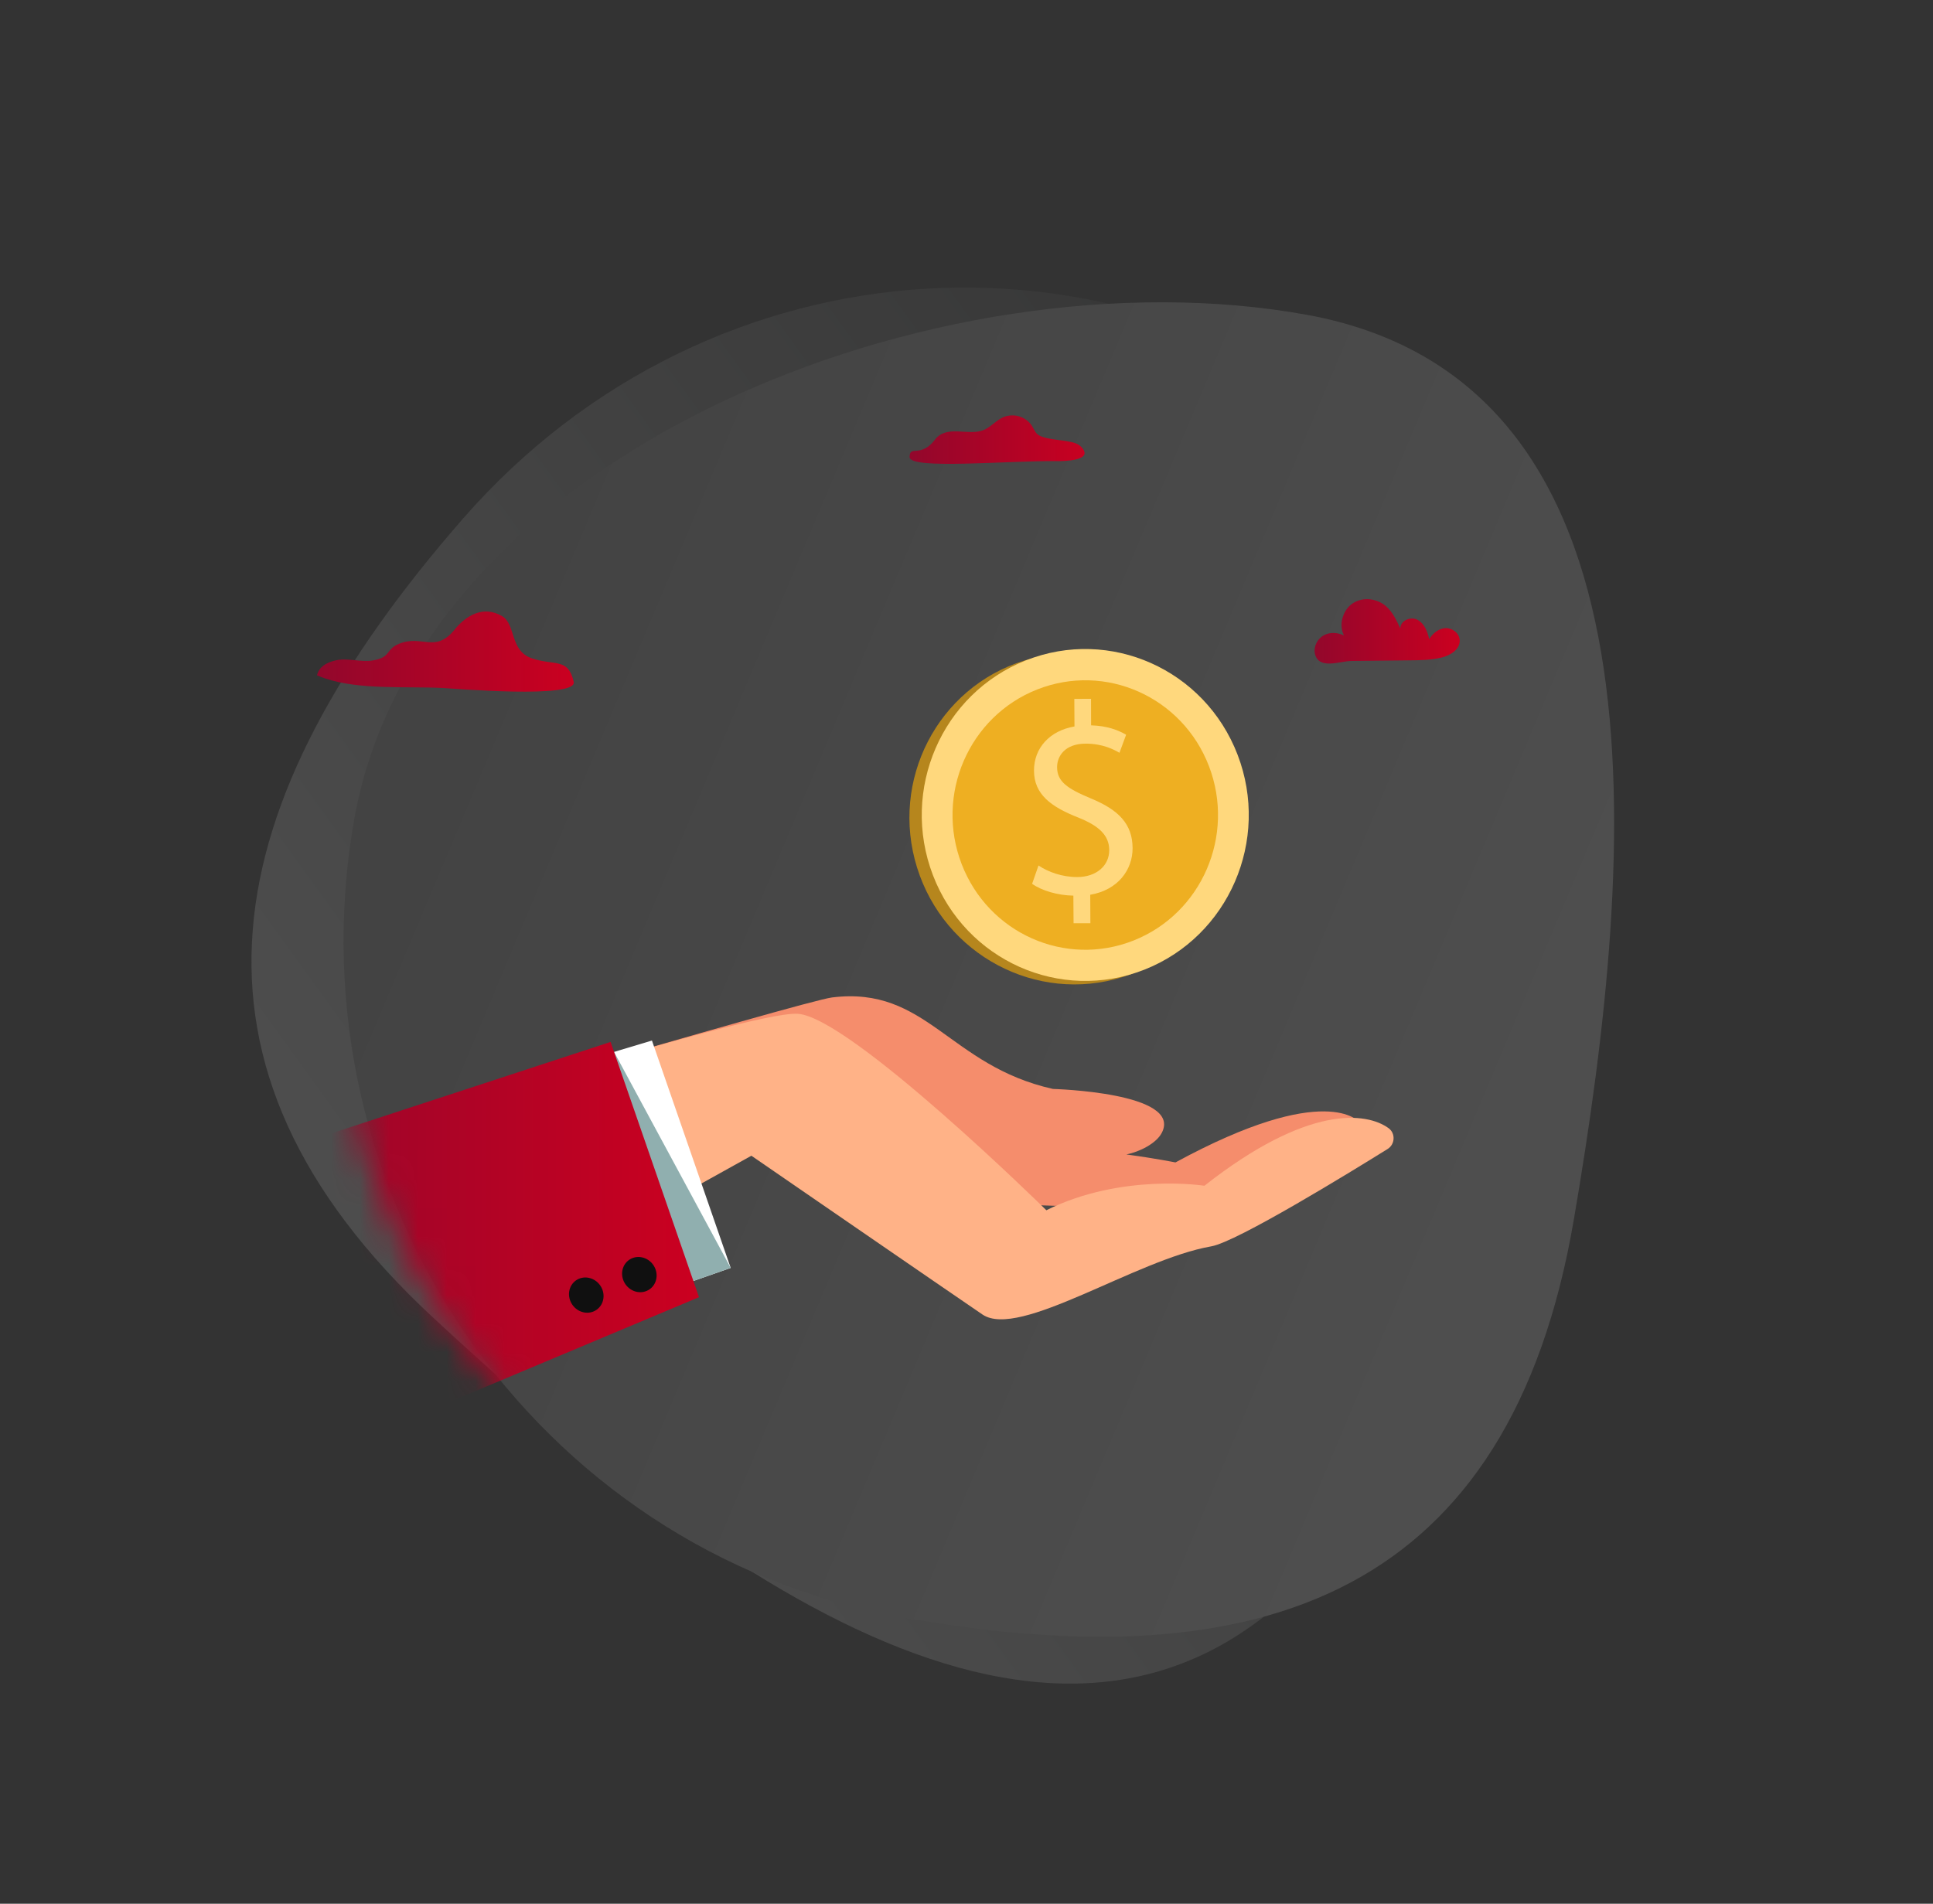
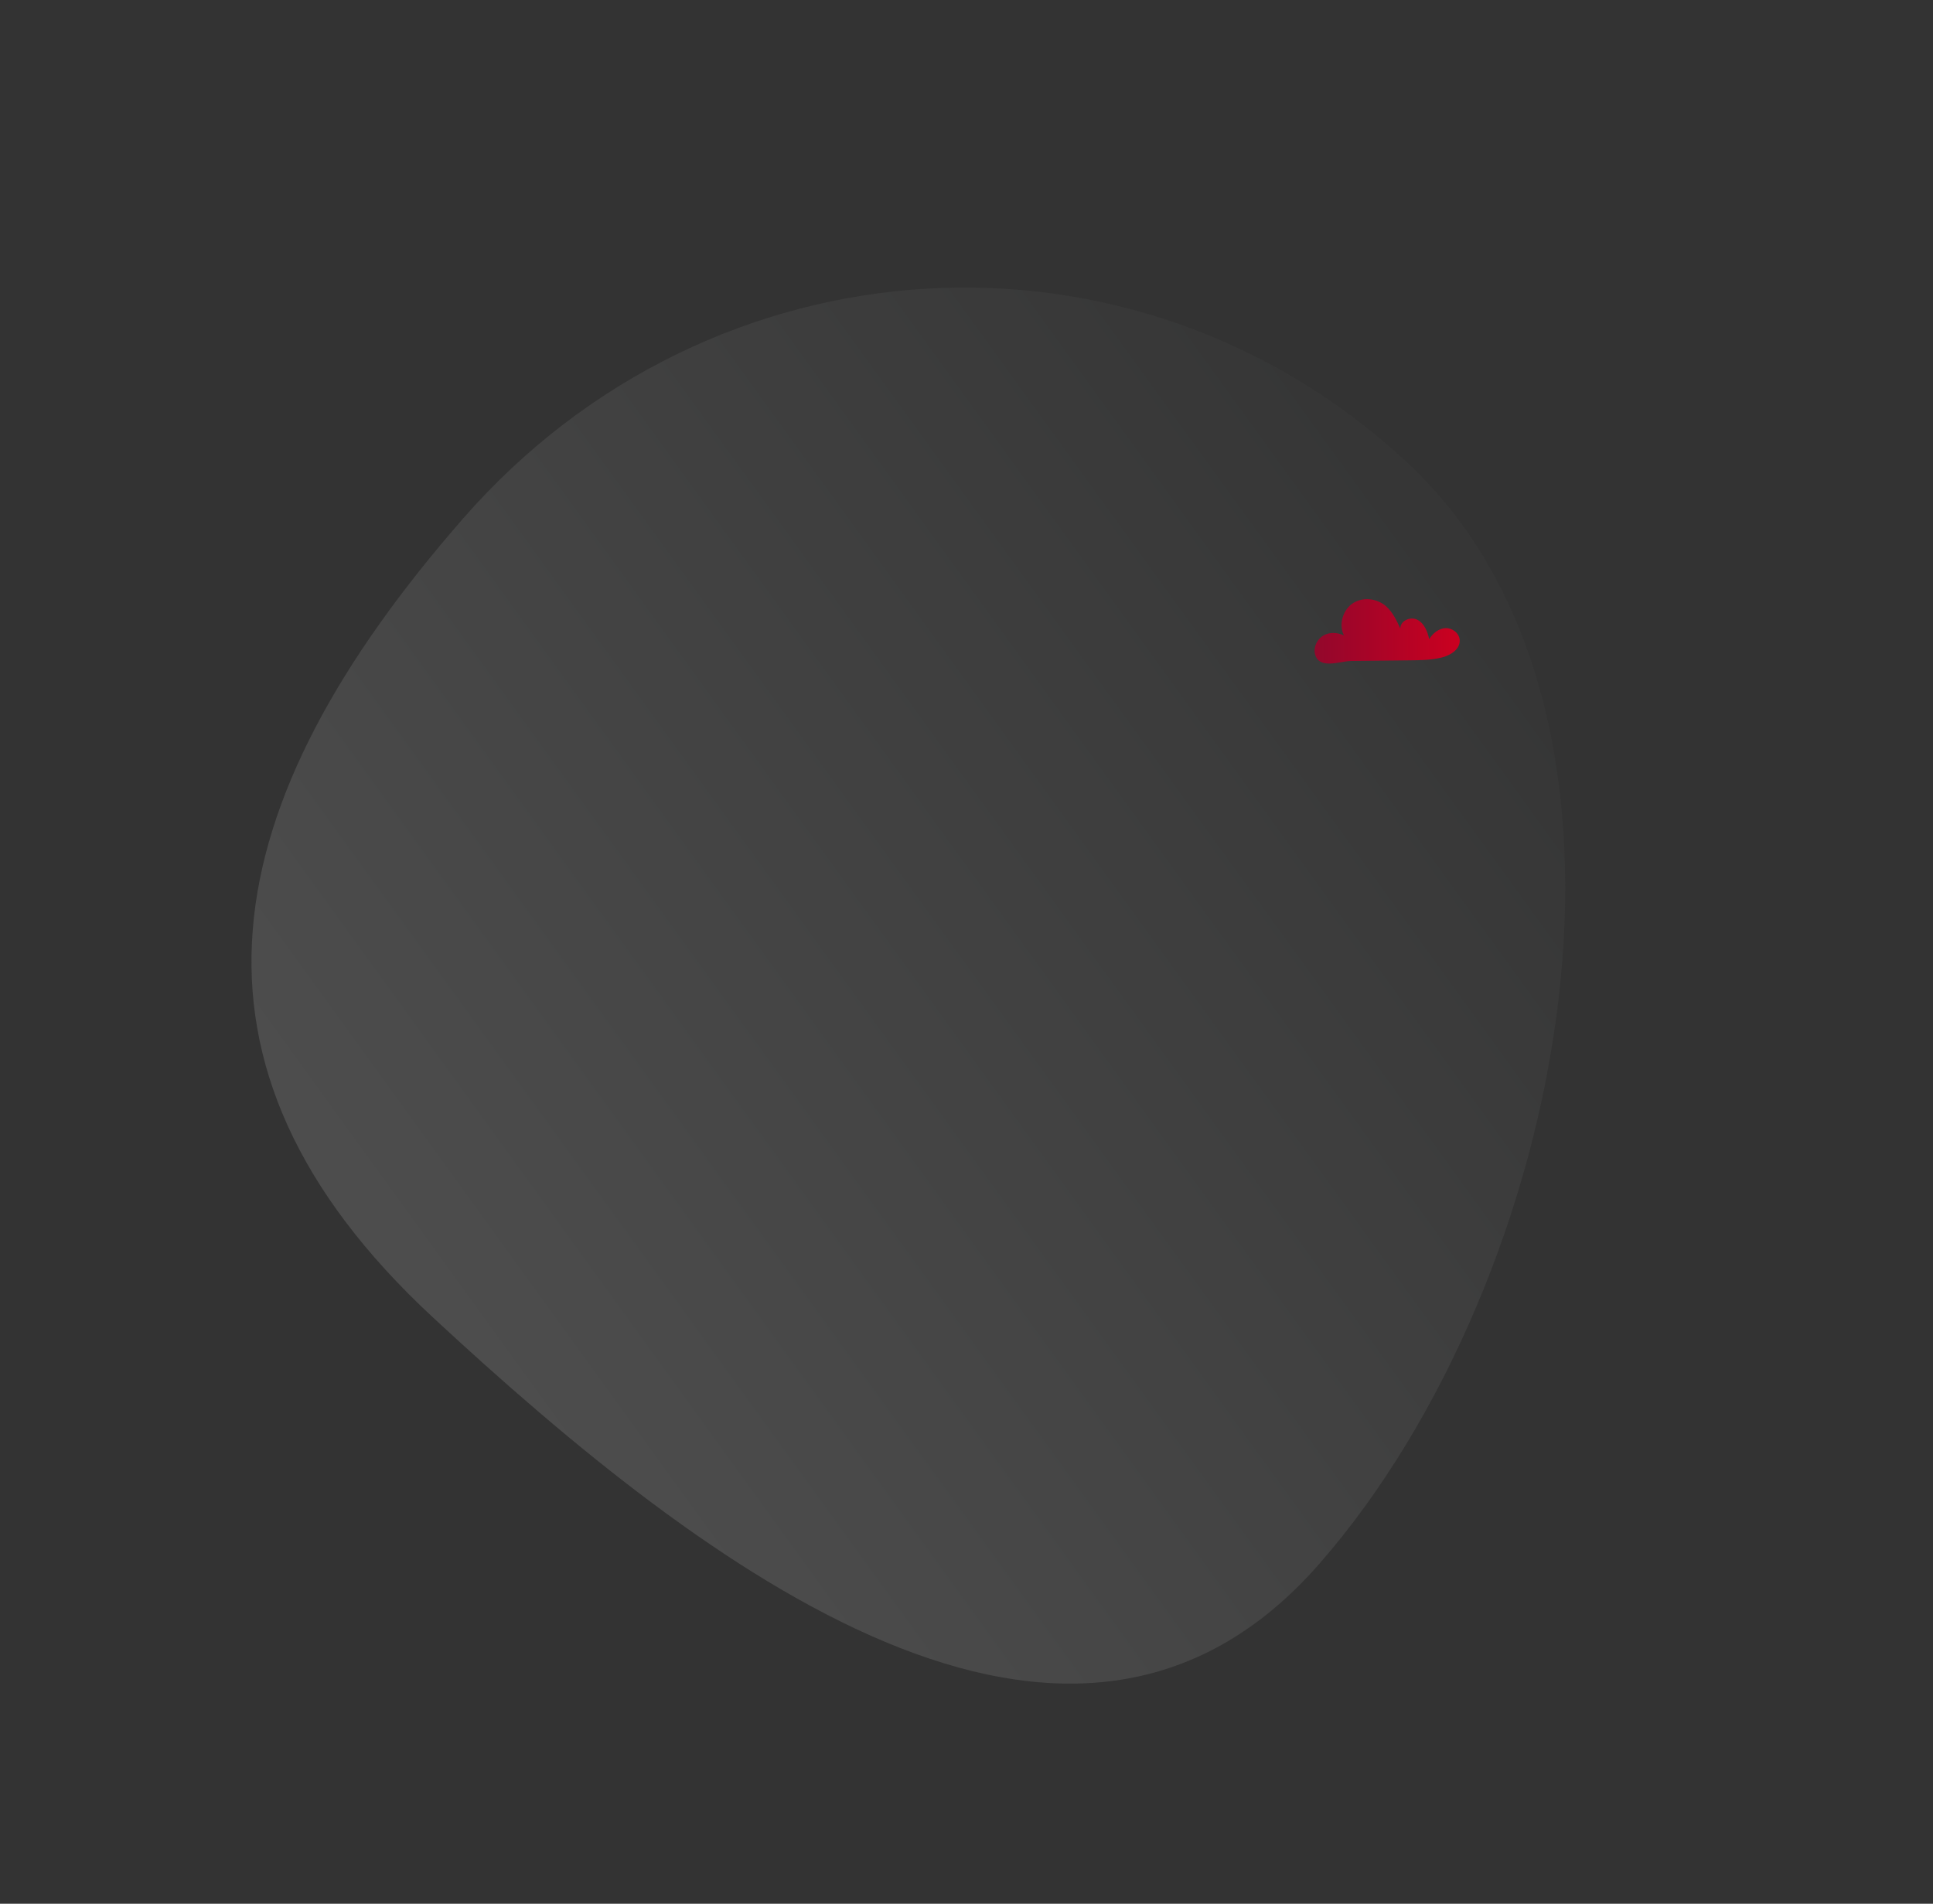
<svg xmlns="http://www.w3.org/2000/svg" xmlns:xlink="http://www.w3.org/1999/xlink" width="67px" height="66px" viewBox="0 0 67 66" version="1.1">
  <rect x="0" y="0" width="67" height="66" fill="#333333" stroke="none" />
  <title>Group 72</title>
  <defs>
    <linearGradient x1="5.222%" y1="38.023%" x2="98.444%" y2="59.058%" id="linearGradient-1">
      <stop stop-color="#474848" offset="0%" />
      <stop stop-color="#DEDEDE" offset="100%" />
    </linearGradient>
    <linearGradient x1="7.518%" y1="38.023%" x2="95.96%" y2="59.058%" id="linearGradient-2">
      <stop stop-color="#9E9E9E" offset="0%" />
      <stop stop-color="#E6E6E6" offset="100%" />
    </linearGradient>
    <linearGradient x1="100%" y1="50%" x2="0%" y2="50%" id="linearGradient-3">
      <stop stop-color="#CB0020" offset="0%" />
      <stop stop-color="#92072C" offset="100%" />
    </linearGradient>
    <linearGradient x1="100%" y1="50%" x2="0%" y2="50%" id="linearGradient-4">
      <stop stop-color="#CB0020" offset="0%" />
      <stop stop-color="#92072C" offset="100%" />
    </linearGradient>
    <linearGradient x1="100%" y1="50%" x2="0%" y2="50%" id="linearGradient-5">
      <stop stop-color="#CB0020" offset="0%" />
      <stop stop-color="#92072C" offset="100%" />
    </linearGradient>
-     <path d="M55.259,37.725 C55.066,50.614 47.047,55.285 33.968,55.481 C20.889,55.676 10.444,45.385 10.637,32.493 C10.83,19.604 27.967,9.373 41.046,9.178 C54.124,8.985 55.452,24.835 55.259,37.725 Z" id="path-6" />
    <linearGradient x1="100%" y1="50%" x2="0%" y2="50%" id="linearGradient-8">
      <stop stop-color="#92072C" offset="0%" />
      <stop stop-color="#CB0020" offset="100%" />
    </linearGradient>
  </defs>
  <g id="nuevos-colores" stroke="none" stroke-width="1" fill="none" fill-rule="evenodd">
    <g id="CHECK-OUT-CON-CREDITO" transform="translate(-20, -419)">
      <g id="Group-71" transform="translate(20, 419)">
        <g id="Group-67" transform="translate(1, 0)" fill-rule="nonzero">
          <g id="Group-18">
            <g id="Group-21" transform="translate(0.194, 0)" opacity="0.155">
              <path d="M55.05,38.103 C54.857,50.992 46.838,55.663 33.759,55.859 C20.68,56.054 10.235,45.763 10.428,32.871 C10.621,19.981 27.758,9.751 40.837,9.556 C53.915,9.363 55.243,25.213 55.05,38.103 Z" id="Path" fill="url(#linearGradient-1)" transform="translate(32.746, 32.708) rotate(132) translate(-32.746, -32.708) " />
-               <path d="M54.704,38.556 C54.77,51.648 46.967,56.231 34.093,56.164 C21.219,56.097 10.729,45.429 10.663,32.334 C10.597,19.242 27.266,9.196 40.14,9.262 C53.014,9.332 54.637,25.463 54.704,38.556 Z" id="Path" fill="url(#linearGradient-2)" transform="translate(32.683, 32.713) rotate(10) translate(-32.683, -32.713) " />
            </g>
            <g id="Group-22" transform="translate(9.718, 14.4)">
-               <path d="M9.167,9.238 C8.979,8.397 8.509,8.686 7.726,8.426 C6.941,8.168 7.172,7.244 6.684,6.96 C6.036,6.58 5.439,6.933 5.036,7.431 C4.364,8.261 3.906,7.587 3.104,7.923 C2.644,8.115 2.84,8.385 2.22,8.494 C1.786,8.57 1.314,8.392 0.887,8.501 C0.571,8.582 0.34,8.725 0.27,9.012 C0.359,9.051 0.451,9.087 0.548,9.119 C1.746,9.525 3.382,9.389 4.592,9.45 C5.003,9.469 9.299,9.836 9.167,9.238 Z" id="Path" fill="url(#linearGradient-3)" />
-               <path d="M24.994,0.285 C24.788,0.049 24.48,-0.048 24.18,0.023 C23.852,0.1 23.666,0.395 23.362,0.514 C22.829,0.72 22.093,0.312 21.687,0.844 C21.192,1.494 20.81,1.007 20.81,1.448 C20.81,1.888 24.23,1.564 25.916,1.586 C26.159,1.589 27.217,1.574 26.762,1.097 C26.621,0.949 26.418,0.925 26.232,0.891 C25.986,0.844 25.404,0.82 25.225,0.64 C25.128,0.543 25.093,0.404 25.005,0.302 C25.001,0.292 24.996,0.288 24.994,0.285 Z" id="Path" fill="url(#linearGradient-4)" />
              <path d="M38.127,8.493 C38.504,8.49 38.885,8.485 39.252,8.395 C39.556,8.322 39.898,8.109 39.877,7.788 C39.861,7.546 39.617,7.366 39.384,7.376 C39.151,7.387 38.944,7.553 38.819,7.758 C38.763,7.491 38.647,7.21 38.411,7.087 C38.174,6.963 37.814,7.116 37.819,7.39 C37.69,7.11 37.554,6.82 37.325,6.619 C37.011,6.343 36.522,6.285 36.175,6.513 C35.827,6.74 35.672,7.254 35.865,7.631 C35.646,7.524 35.377,7.508 35.163,7.626 C34.949,7.743 34.808,8.007 34.857,8.252 C34.975,8.835 35.729,8.519 36.107,8.515 C36.781,8.508 37.454,8.501 38.127,8.493 Z" id="Path" fill="url(#linearGradient-5)" />
            </g>
          </g>
        </g>
        <g id="Group-70" transform="translate(0.985, 0.378)">
          <mask id="mask-7" fill="white">
            <use xlink:href="#path-6" />
          </mask>
          <g id="Mask" opacity="0.155" fill-rule="nonzero" transform="translate(32.955, 32.33) rotate(132) translate(-32.955, -32.33) " />
          <g mask="url(#mask-7)">
            <g transform="translate(4.925, 20.622)">
              <g id="Group-69" transform="translate(24.149, 0)">
                <ellipse id="Oval" fill="#B6861D" fill-rule="nonzero" transform="translate(7.144, 7.388) rotate(-17.337) translate(-7.144, -7.388) " cx="7.144" cy="7.388" rx="5.674" ry="5.745" />
                <path d="M12.838,5.167 C13.973,8.129 12.528,11.462 9.613,12.614 C6.695,13.766 3.412,12.302 2.277,9.34 C1.142,6.378 2.587,3.045 5.502,1.893 C8.418,0.741 11.703,2.208 12.838,5.167 Z" id="Path" fill="#FFD87D" fill-rule="nonzero" />
                <path d="M11.845,5.561 C12.765,7.965 11.595,10.671 9.227,11.608 C6.859,12.543 4.194,11.355 3.271,8.951 C2.35,6.547 3.52,3.841 5.888,2.904 C8.259,1.967 10.924,3.158 11.845,5.561 Z" id="Path" fill="#EEAF22" fill-rule="nonzero" />
                <path d="M8.565,10.861 L8.216,9.971 C7.71,10.157 7.124,10.203 6.734,10.101 L6.713,9.429 C7.108,9.518 7.625,9.51 8.112,9.321 C8.73,9.081 9.005,8.556 8.811,8.052 C8.621,7.566 8.166,7.397 7.418,7.383 C6.392,7.376 5.686,7.183 5.389,6.415 C5.105,5.683 5.402,4.925 6.15,4.482 L5.802,3.591 L6.342,3.382 L6.674,4.239 C7.204,4.053 7.616,4.058 7.924,4.108 L7.933,4.775 C7.71,4.74 7.275,4.685 6.721,4.901 C6.05,5.161 5.956,5.667 6.095,6.02 C6.274,6.478 6.684,6.582 7.565,6.607 C8.607,6.631 9.237,6.912 9.542,7.698 C9.813,8.397 9.59,9.236 8.751,9.733 L9.109,10.652 L8.565,10.861 Z" id="Path" fill="#FFD87D" fill-rule="nonzero" transform="translate(7.467, 7.122) rotate(21) translate(-7.467, -7.122) " />
              </g>
              <g id="651-[Converted]" transform="translate(21.866, 22.5) scale(-1, 1) translate(-21.866, -22.5) translate(0.866, 13.5)">
                <path d="M19.937,0.08 C16.647,-0.326 15.893,2.445 12.279,3.252 C12.279,3.252 7.773,3.371 8.508,4.775 C8.7,5.141 9.27,5.43 9.733,5.522 C8.753,5.656 8.033,5.799 8.033,5.799 C2.786,2.945 1.664,4.402 1.664,4.402 L8.209,7.437 C8.209,7.437 16.742,7.153 16.912,7.142 C17.082,7.131 19.7,3.276 19.7,3.276 L36.514,9.409 L37.687,5.167 C37.685,5.167 20.928,0.203 19.937,0.08 Z" id="Path" fill="#F58D6C" fill-rule="nonzero" />
                <path d="M0.646,4.612 C1.403,4.062 3.429,3.777 7.03,6.608 C7.03,6.608 9.888,6.156 12.508,7.457 C12.508,7.457 19.318,0.75 21.129,0.646 C22.939,0.542 37.751,5.379 37.751,5.379 L38.878,10.756 L33.994,11.827 L22.732,5.567 C22.732,5.567 15.711,10.401 14.722,11.072 C13.447,11.938 9.408,9.163 6.794,8.709 C5.901,8.555 1.931,6.113 0.679,5.333 C0.421,5.173 0.4,4.791 0.646,4.612 Z" id="Path" fill="#FFB287" fill-rule="nonzero" />
                <g id="Group" transform="translate(23.397, 1.551)" fill-rule="nonzero">
-                   <polygon id="Path" fill="#FFFFFF" points="0.052 7.906 2.782 0.023 15.65 3.885 17.267 9.986 10.176 11.446" />
                  <polygon id="Path" fill="#90AFAF" points="0.052 7.906 4.095 0.417 17.267 9.986 10.176 11.446" />
                  <polygon id="Path" fill="url(#linearGradient-8)" points="1.151 8.92 4.215 0.071 17.267 4.346 17.267 11.447 17.267 15.692" />
                  <path d="M3.811,8.017 C3.858,8.348 3.631,8.67 3.304,8.736 C2.977,8.801 2.673,8.587 2.626,8.256 C2.579,7.925 2.805,7.604 3.133,7.538 C3.46,7.472 3.763,7.687 3.811,8.017 Z" id="Path" fill="#101010" />
                  <path d="M5.651,8.728 C5.697,9.059 5.471,9.381 5.143,9.447 C4.816,9.513 4.512,9.298 4.465,8.967 C4.418,8.636 4.645,8.315 4.973,8.249 C5.3,8.183 5.604,8.397 5.651,8.728 Z" id="Path" fill="#101010" />
                </g>
              </g>
            </g>
          </g>
        </g>
      </g>
    </g>
  </g>
</svg>